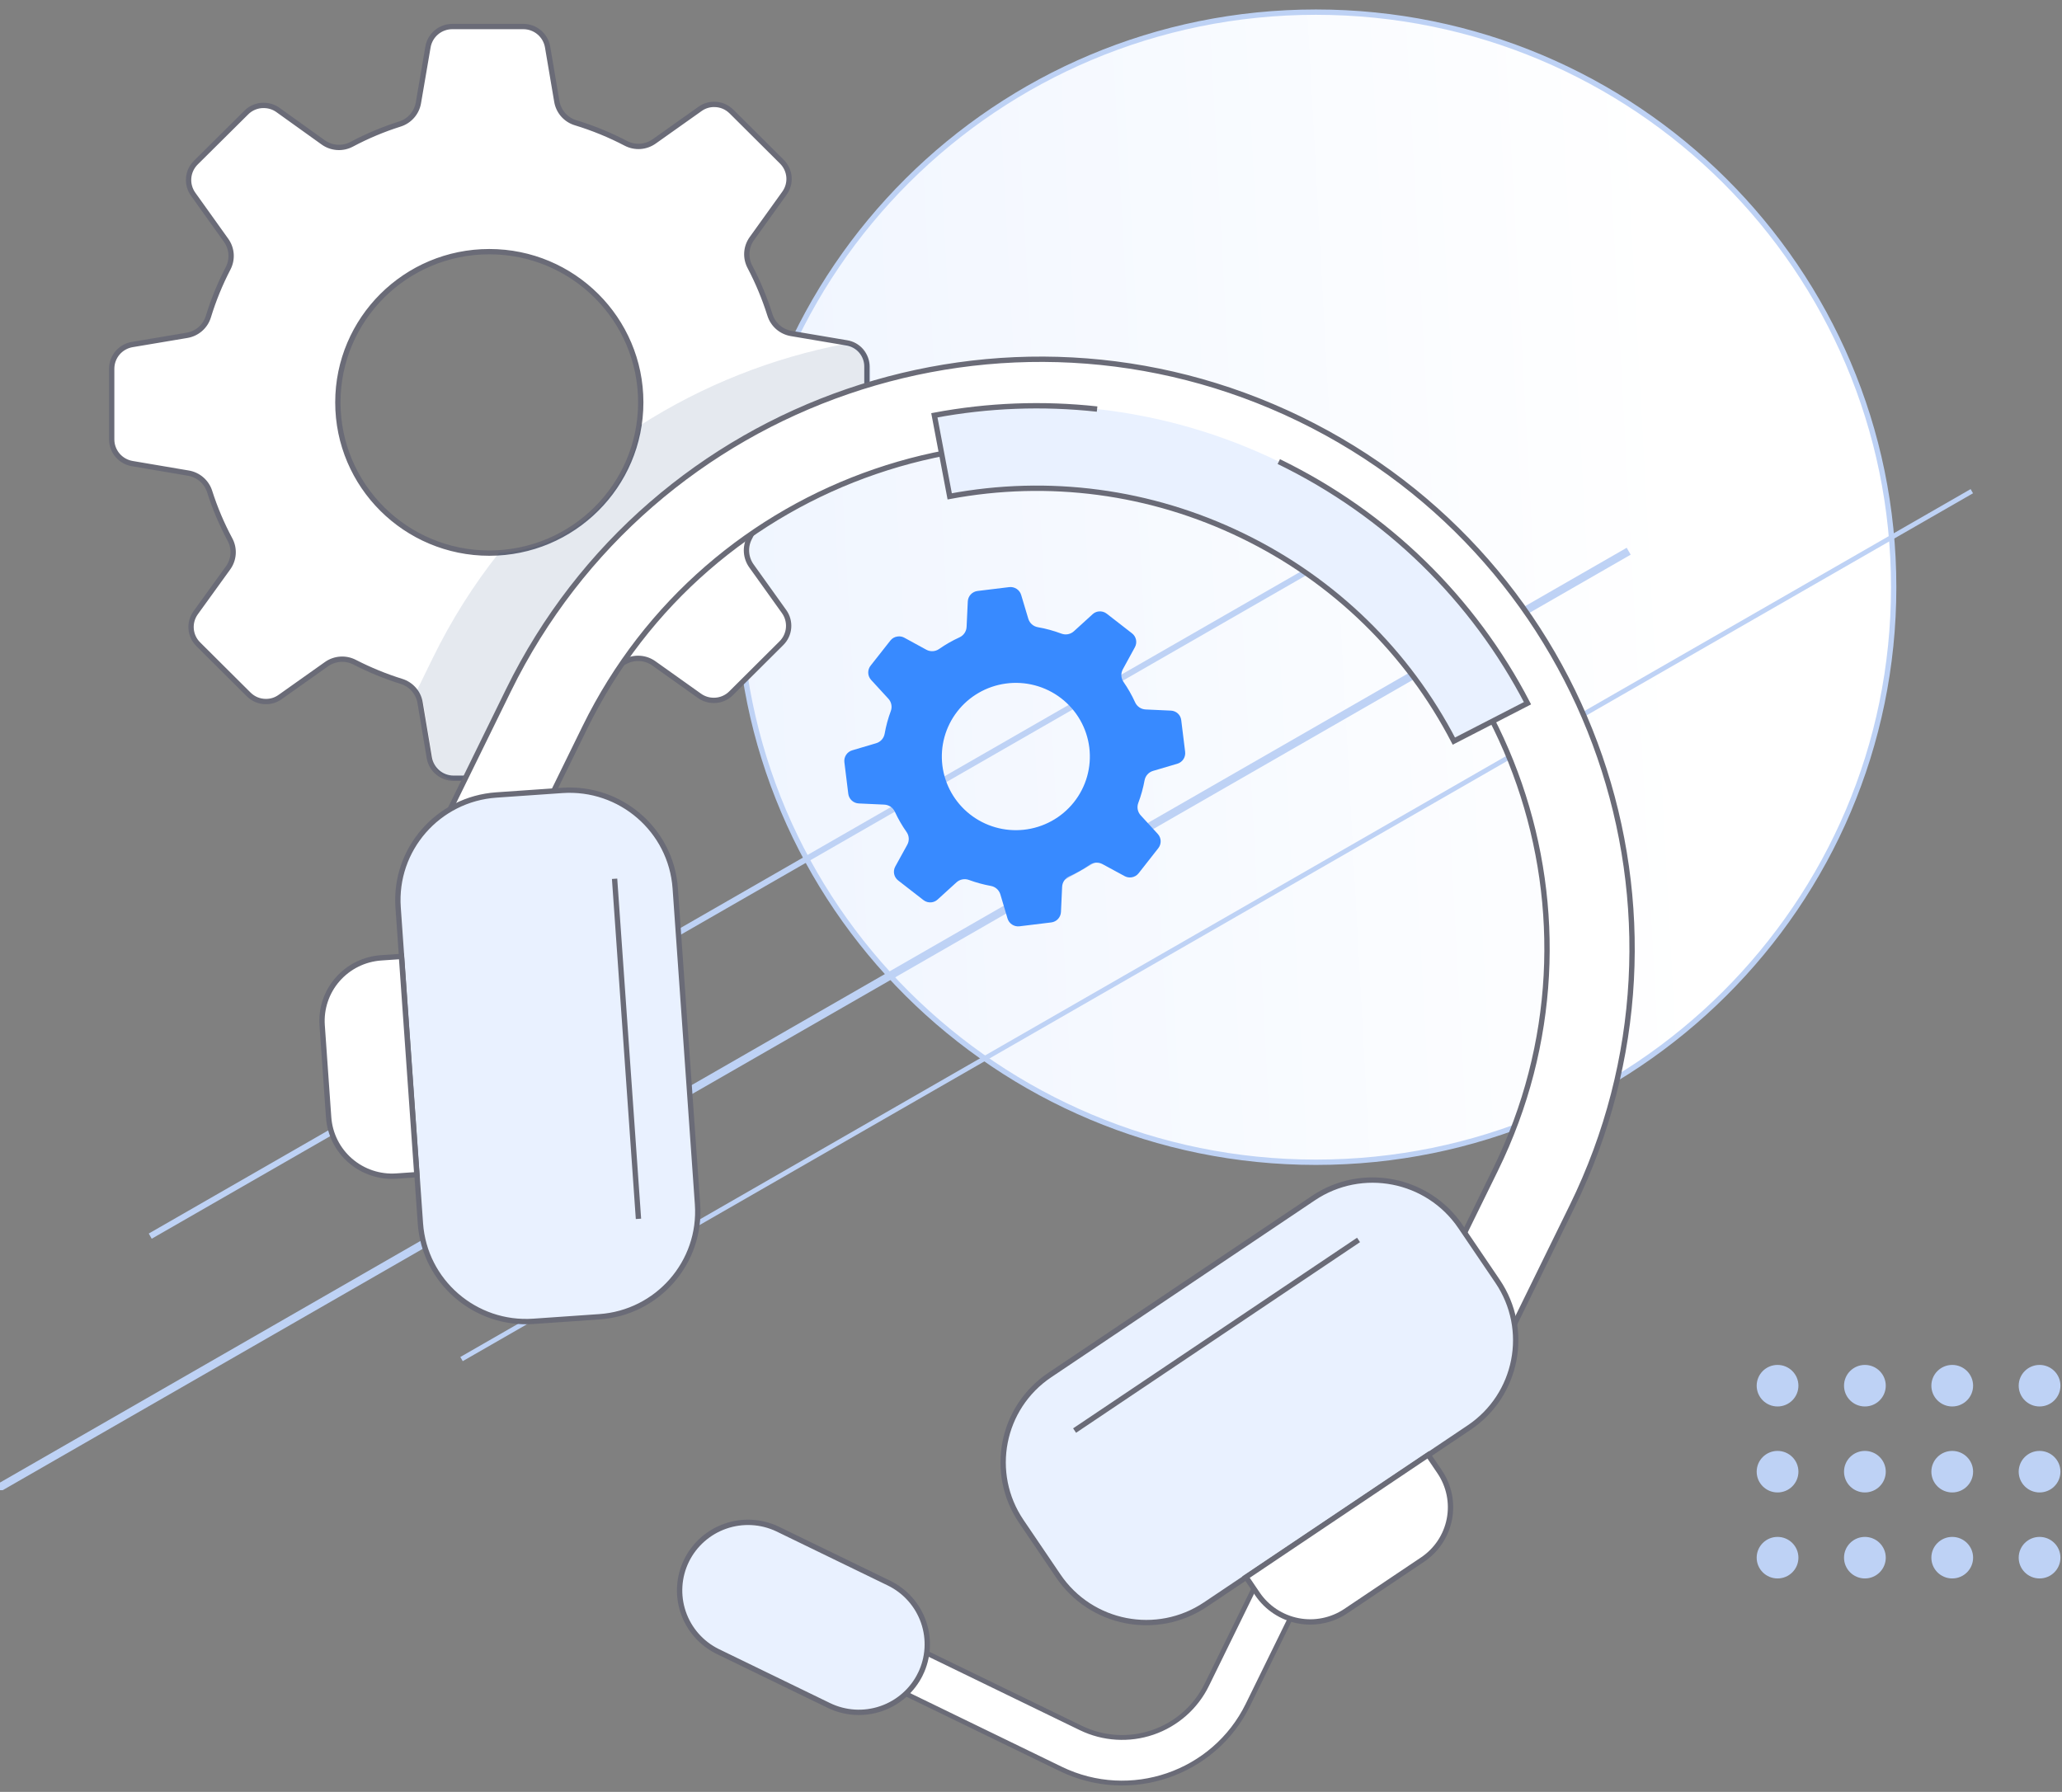
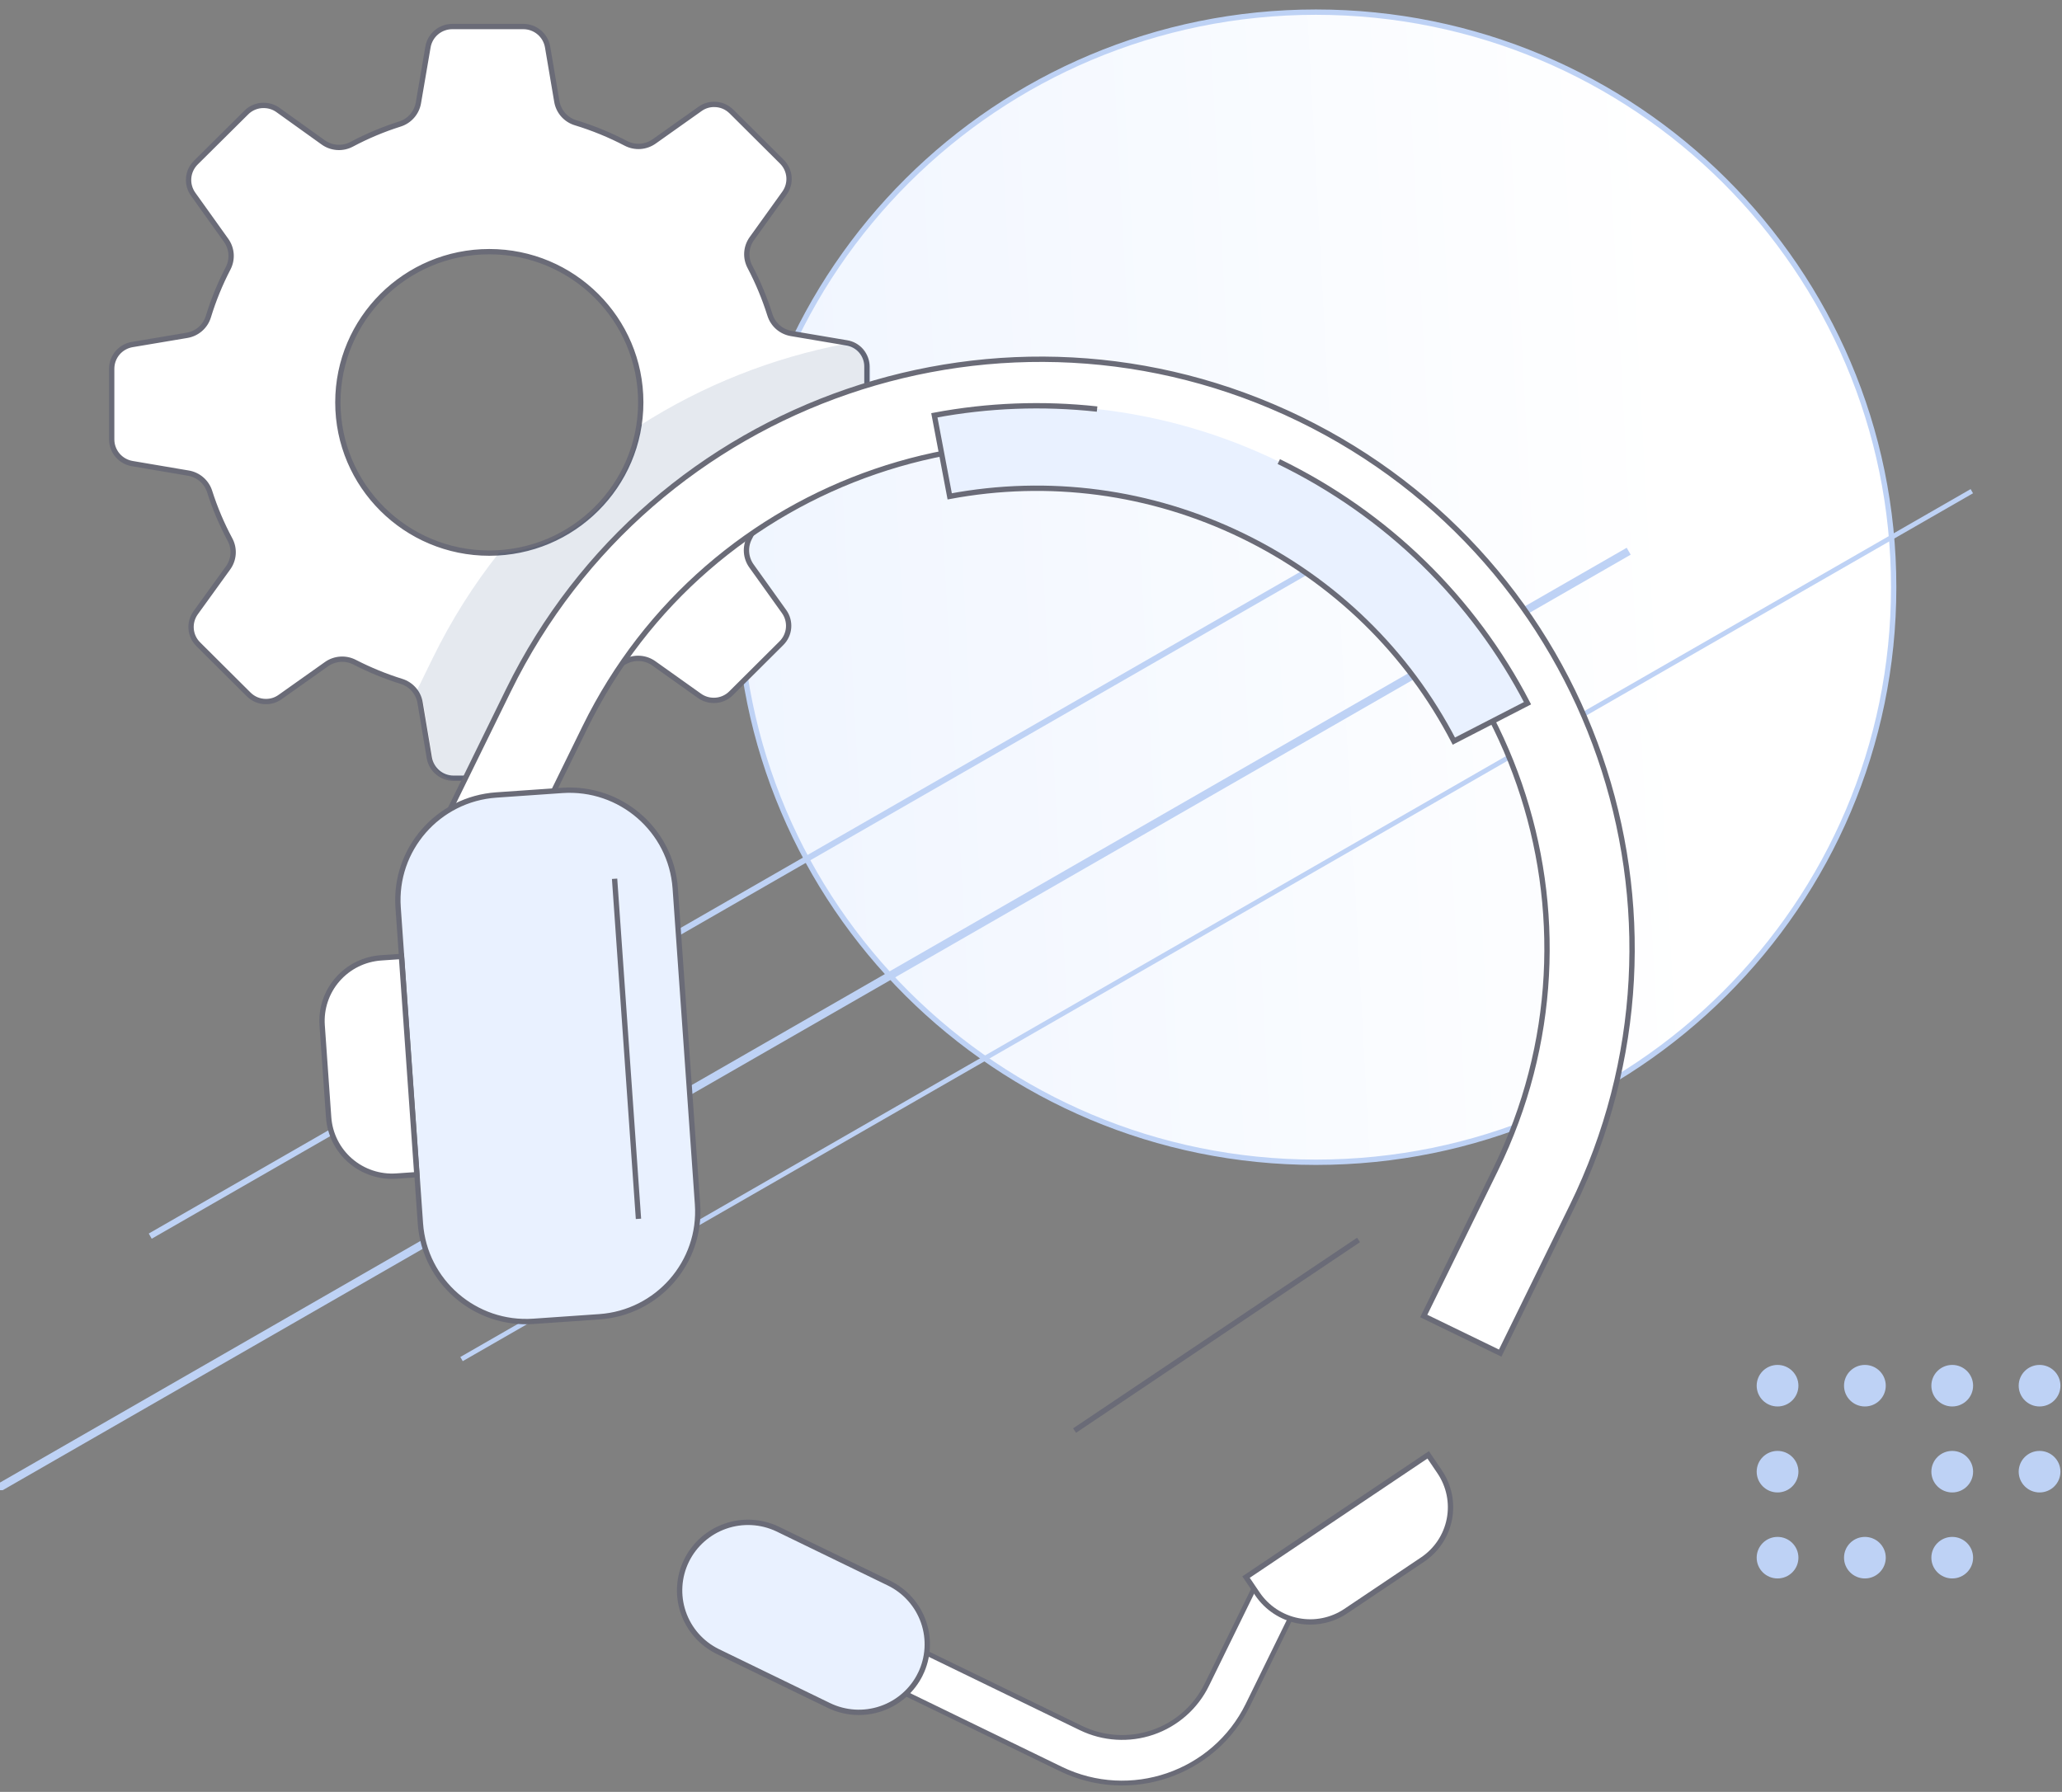
<svg xmlns="http://www.w3.org/2000/svg" width="214" height="186" viewBox="0 0 214 186" fill="none">
  <rect x="0" y="0" width="214" height="186" fill="#808080" stroke="none" />
  <g clip-path="url(#clip0)">
    <path d="M136.57 120.642C169.686 120.642 196.531 93.917 196.531 60.951C196.531 27.984 169.686 1.26 136.57 1.26C103.454 1.26 76.609 27.984 76.609 60.951C76.609 93.917 103.454 120.642 136.57 120.642Z" fill="url(#paint0_linear)" stroke="#BED2F5" stroke-width="0.554" />
    <path d="M47.899 141.071L204.641 50.985L47.899 141.071Z" stroke="#BED2F5" stroke-width="0.5" />
    <path d="M0.168 154.268L169.03 57.217L0.17 154.268H0.168Z" stroke="#BED2F5" stroke-width="0.827" />
    <path d="M15.592 128.31L143.975 54.522L15.592 128.31V128.31Z" stroke="#BED2F5" stroke-width="0.62" />
    <path fill-rule="evenodd" clip-rule="evenodd" d="M89.971 45.426C89.971 46.681 89.07 47.74 87.831 47.948L82.097 48.9C81.039 49.075 80.185 49.819 79.868 50.84C79.326 52.561 78.63 54.231 77.79 55.829C77.548 56.287 77.439 56.803 77.476 57.319C77.512 57.835 77.691 58.331 77.994 58.751L81.373 63.476C81.726 63.968 81.892 64.569 81.841 65.171C81.79 65.774 81.526 66.339 81.095 66.765L75.892 71.945C75.656 72.185 75.375 72.376 75.064 72.505C74.753 72.635 74.419 72.701 74.082 72.699C73.539 72.699 73.026 72.537 72.591 72.225L67.865 68.863C67.442 68.559 66.942 68.379 66.421 68.343C65.9 68.306 65.38 68.415 64.918 68.658C63.31 69.494 61.63 70.187 59.898 70.728C59.403 70.881 58.959 71.168 58.618 71.558C58.276 71.948 58.05 72.424 57.965 72.934L56.989 78.649C56.89 79.246 56.581 79.788 56.117 80.179C55.652 80.57 55.064 80.783 54.456 80.781H47.089C45.829 80.781 44.764 79.884 44.556 78.651L43.6 72.943C43.516 72.432 43.291 71.955 42.95 71.564C42.609 71.172 42.166 70.883 41.669 70.729C39.995 70.206 38.369 69.54 36.81 68.739C36.35 68.501 35.833 68.393 35.316 68.43C34.799 68.466 34.301 68.643 33.879 68.943L29.069 72.352C28.635 72.663 28.143 72.82 27.603 72.82C26.914 72.82 26.288 72.561 25.793 72.066L20.581 66.878C20.151 66.455 19.887 65.893 19.837 65.293C19.786 64.694 19.952 64.096 20.304 63.607L23.663 58.956C23.972 58.531 24.155 58.028 24.191 57.505C24.226 56.981 24.112 56.459 23.863 55.997C23.011 54.407 22.306 52.743 21.759 51.026C21.603 50.535 21.314 50.096 20.924 49.758C20.534 49.419 20.057 49.195 19.547 49.109L13.733 48.122C13.134 48.023 12.589 47.715 12.197 47.253C11.805 46.791 11.59 46.205 11.592 45.6V38.282C11.592 37.029 12.492 35.968 13.735 35.761L19.399 34.809C19.916 34.724 20.398 34.497 20.792 34.153C21.186 33.809 21.475 33.362 21.626 32.863C22.154 31.137 22.838 29.462 23.669 27.859C24.158 26.921 24.08 25.804 23.464 24.941L20.049 20.165C19.696 19.673 19.529 19.073 19.58 18.471C19.631 17.868 19.895 17.304 20.325 16.877L25.545 11.697L25.564 11.678C25.798 11.442 26.078 11.255 26.386 11.129C26.694 11.002 27.025 10.938 27.358 10.942C27.902 10.942 28.414 11.104 28.841 11.41L33.534 14.773C33.96 15.081 34.466 15.263 34.991 15.298C35.517 15.333 36.042 15.22 36.506 14.971C38.102 14.123 39.773 13.422 41.498 12.876C41.991 12.721 42.432 12.434 42.772 12.045C43.112 11.656 43.338 11.182 43.424 10.673L44.415 4.887C44.515 4.29 44.824 3.748 45.288 3.357C45.752 2.966 46.341 2.753 46.949 2.754H54.3C55.56 2.754 56.624 3.652 56.833 4.889L57.789 10.53C57.875 11.044 58.104 11.525 58.45 11.917C58.797 12.308 59.246 12.595 59.748 12.745C61.547 13.294 63.29 14.008 64.955 14.879C65.9 15.37 67.024 15.293 67.895 14.677L72.651 11.305C73.077 10.996 73.591 10.832 74.118 10.837C74.806 10.837 75.431 11.096 75.927 11.59L81.139 16.779C81.569 17.203 81.832 17.767 81.882 18.367C81.932 18.968 81.765 19.567 81.411 20.056L78.031 24.764C77.41 25.629 77.333 26.754 77.829 27.695C78.669 29.296 79.364 30.968 79.907 32.692C80.061 33.185 80.35 33.627 80.741 33.967C81.132 34.306 81.611 34.532 82.123 34.617L87.86 35.587H87.864C88.457 35.679 88.996 35.982 89.383 36.438C89.77 36.895 89.979 37.475 89.971 38.073V45.426ZM50.781 57.413C59.462 57.413 66.499 50.409 66.499 41.768C66.499 33.127 59.462 26.122 50.781 26.122C42.102 26.122 35.065 33.126 35.065 41.768C35.065 50.408 42.102 57.413 50.781 57.413Z" fill="white" stroke="#6A6B77" stroke-width="0.551" stroke-linecap="round" />
    <path opacity="0.112" fill-rule="evenodd" clip-rule="evenodd" d="M51.782 57.391C59.264 56.99 65.356 51.378 66.461 44.136C72.941 40 80.156 37.135 87.717 35.695L88.215 35.778L88.219 35.779C88.812 35.872 89.351 36.174 89.739 36.631C90.126 37.088 90.334 37.668 90.326 38.265V43.965C74.551 46.653 60.262 56.602 52.71 72.013L48.322 80.974H47.442C46.182 80.974 45.117 80.076 44.91 78.844L43.954 73.135C43.865 72.598 43.621 72.099 43.252 71.698L44.944 68.244C46.828 64.394 49.12 60.755 51.78 57.391H51.782Z" fill="#133772" />
    <path d="M184.479 145.991C185.675 145.991 186.645 145.025 186.645 143.834C186.645 142.643 185.675 141.678 184.479 141.678C183.283 141.678 182.313 142.643 182.313 143.834C182.313 145.025 183.283 145.991 184.479 145.991Z" fill="#BED2F5" />
    <path d="M193.544 145.991C194.74 145.991 195.71 145.025 195.71 143.834C195.71 142.643 194.74 141.678 193.544 141.678C192.348 141.678 191.378 142.643 191.378 143.834C191.378 145.025 192.348 145.991 193.544 145.991Z" fill="#BED2F5" />
    <path d="M202.608 145.991C203.804 145.991 204.774 145.025 204.774 143.834C204.774 142.643 203.804 141.678 202.608 141.678C201.412 141.678 200.442 142.643 200.442 143.834C200.442 145.025 201.412 145.991 202.608 145.991Z" fill="#BED2F5" />
    <path d="M211.672 145.991C212.868 145.991 213.838 145.025 213.838 143.834C213.838 142.643 212.868 141.678 211.672 141.678C210.476 141.678 209.506 142.643 209.506 143.834C209.506 145.025 210.476 145.991 211.672 145.991Z" fill="#BED2F5" />
    <path d="M184.479 154.916C185.675 154.916 186.645 153.951 186.645 152.76C186.645 151.569 185.675 150.604 184.479 150.604C183.283 150.604 182.313 151.569 182.313 152.76C182.313 153.951 183.283 154.916 184.479 154.916Z" fill="#BED2F5" />
-     <path d="M193.544 154.916C194.74 154.916 195.71 153.951 195.71 152.76C195.71 151.569 194.74 150.604 193.544 150.604C192.348 150.604 191.378 151.569 191.378 152.76C191.378 153.951 192.348 154.916 193.544 154.916Z" fill="#BED2F5" />
    <path d="M202.608 154.916C203.804 154.916 204.774 153.951 204.774 152.76C204.774 151.569 203.804 150.604 202.608 150.604C201.412 150.604 200.442 151.569 200.442 152.76C200.442 153.951 201.412 154.916 202.608 154.916Z" fill="#BED2F5" />
    <path d="M211.672 154.916C212.868 154.916 213.838 153.951 213.838 152.76C213.838 151.569 212.868 150.604 211.672 150.604C210.476 150.604 209.506 151.569 209.506 152.76C209.506 153.951 210.476 154.916 211.672 154.916Z" fill="#BED2F5" />
    <path d="M184.479 163.842C185.675 163.842 186.645 162.877 186.645 161.686C186.645 160.495 185.675 159.53 184.479 159.53C183.283 159.53 182.313 160.495 182.313 161.686C182.313 162.877 183.283 163.842 184.479 163.842Z" fill="#BED2F5" />
    <path d="M193.544 163.842C194.74 163.842 195.71 162.877 195.71 161.686C195.71 160.495 194.74 159.53 193.544 159.53C192.348 159.53 191.378 160.495 191.378 161.686C191.378 162.877 192.348 163.842 193.544 163.842Z" fill="#BED2F5" />
    <path d="M202.608 163.842C203.804 163.842 204.774 162.877 204.774 161.686C204.774 160.495 203.804 159.53 202.608 159.53C201.412 159.53 200.442 160.495 200.442 161.686C200.442 162.877 201.412 163.842 202.608 163.842Z" fill="#BED2F5" />
-     <path d="M211.672 163.842C212.868 163.842 213.838 162.877 213.838 161.686C213.838 160.495 212.868 159.53 211.672 159.53C210.476 159.53 209.506 160.495 209.506 161.686C209.506 162.877 210.476 163.842 211.672 163.842Z" fill="#BED2F5" />
    <path fill-rule="evenodd" clip-rule="evenodd" d="M130.568 164.015L134.84 166.088L129.514 176.958C125.997 184.136 117.301 187.116 110.091 183.616L77.878 167.975L79.961 163.724L112.174 179.365C114.504 180.496 117.19 180.659 119.64 179.819C122.091 178.978 124.106 177.204 125.242 174.884L130.568 164.014V164.015Z" fill="white" stroke="#6A6B77" stroke-width="0.5" />
    <path fill-rule="evenodd" clip-rule="evenodd" d="M53.251 90.713L45.317 86.861L52.777 71.635C67.642 41.291 104.404 28.692 134.883 43.49C165.363 58.289 178.021 94.884 163.155 125.227L155.694 140.453L147.76 136.601L155.221 121.375C167.95 95.393 157.111 64.061 131.014 51.389C104.915 38.717 73.44 49.506 60.711 75.487L53.251 90.713Z" fill="white" stroke="#6A6B77" stroke-width="0.554" />
    <path fill-rule="evenodd" clip-rule="evenodd" d="M98.563 51.522L96.97 43.108C102.537 42.061 108.228 41.843 113.859 42.461C120.413 43.186 126.793 45.03 132.717 47.913C143.958 53.372 152.904 62.163 158.527 72.995L150.886 76.927C146.106 67.718 138.51 60.253 128.945 55.61C119.382 50.966 108.796 49.603 98.563 51.522Z" fill="#E9F1FF" />
    <path d="M132.716 47.913C143.959 53.372 152.904 62.163 158.527 72.995L150.886 76.927C146.106 67.718 138.51 60.253 128.945 55.61C119.382 50.966 108.796 49.603 98.563 51.522L96.97 43.108C102.537 42.061 108.228 41.843 113.859 42.461" stroke="#6A6B77" stroke-width="0.554" />
-     <path d="M155.418 132.99L151.579 127.326C148.179 122.31 141.344 120.982 136.312 124.36L108.95 142.727C103.919 146.104 102.596 152.909 105.995 157.925L109.834 163.589C113.234 168.605 120.069 169.933 125.101 166.556L152.463 148.188C157.494 144.811 158.817 138.006 155.418 132.99Z" fill="#E9F1FF" stroke="#6A6B77" stroke-width="0.554" />
    <path fill-rule="evenodd" clip-rule="evenodd" d="M148.219 151.012L149.408 152.767C150.388 154.212 150.752 155.985 150.419 157.695C150.087 159.406 149.086 160.913 147.636 161.887L139.668 167.236C138.218 168.209 136.438 168.569 134.72 168.235C133.002 167.901 131.486 166.901 130.506 165.456L129.317 163.701L148.219 151.012Z" fill="white" stroke="#6A6B77" stroke-width="0.554" />
-     <path fill-rule="evenodd" clip-rule="evenodd" d="M140.993 128.705L111.524 148.492L140.993 128.705Z" fill="#E9F1FF" />
    <path d="M140.993 128.705L111.524 148.492" stroke="#6A6B77" stroke-width="0.553" />
    <path d="M51.51 82.519L58.347 82.045C64.401 81.625 69.653 86.174 70.078 92.205L72.391 125C72.816 131.031 68.253 136.26 62.199 136.68L55.363 137.154C49.309 137.574 44.056 133.025 43.631 126.995L41.318 94.199C40.893 88.168 45.456 82.939 51.51 82.519Z" fill="#E9F1FF" stroke="#6A6B77" stroke-width="0.554" />
    <path fill-rule="evenodd" clip-rule="evenodd" d="M41.665 99.276L39.548 99.423C37.804 99.544 36.18 100.35 35.034 101.664C33.887 102.978 33.312 104.693 33.434 106.43L34.107 115.98C34.23 117.717 35.04 119.336 36.36 120.479C37.68 121.622 39.401 122.197 41.145 122.076L43.262 121.929L41.665 99.276Z" fill="white" stroke="#6A6B77" stroke-width="0.554" />
    <path fill-rule="evenodd" clip-rule="evenodd" d="M63.783 91.217L66.262 126.516L63.783 91.217Z" fill="#E9F1FF" />
    <path d="M63.783 91.217L66.262 126.516" stroke="#6A6B77" stroke-width="0.553" />
    <path fill-rule="evenodd" clip-rule="evenodd" d="M95.518 173.772C94.692 175.456 93.228 176.746 91.448 177.356C89.668 177.967 87.716 177.848 86.024 177.027L74.447 171.405C72.777 170.571 71.504 169.114 70.906 167.351C70.308 165.588 70.431 163.661 71.251 161.989C72.07 160.317 73.519 159.033 75.283 158.417C77.047 157.801 78.983 157.903 80.673 158.699L92.249 164.32C93.942 165.142 95.237 166.599 95.85 168.372C96.463 170.144 96.344 172.087 95.519 173.772H95.518Z" fill="#E9F1FF" stroke="#6A6B77" stroke-width="0.554" />
-     <path fill-rule="evenodd" clip-rule="evenodd" d="M122.996 78.037C123.065 78.596 122.722 79.118 122.181 79.278L119.675 80.016C119.449 80.081 119.246 80.208 119.089 80.382C118.932 80.557 118.827 80.771 118.786 81.002C118.64 81.8 118.422 82.583 118.135 83.342C118.052 83.56 118.032 83.796 118.077 84.024C118.121 84.252 118.229 84.463 118.387 84.634L120.154 86.558C120.535 86.973 120.559 87.596 120.211 88.042L118.175 90.636C118.083 90.756 117.968 90.856 117.836 90.931C117.704 91.006 117.559 91.053 117.408 91.071C117.17 91.101 116.928 91.056 116.717 90.941L114.424 89.698C114.218 89.586 113.985 89.533 113.751 89.545C113.516 89.557 113.29 89.634 113.098 89.768C112.434 90.224 111.718 90.627 110.972 90.965C110.759 91.06 110.576 91.213 110.445 91.405C110.314 91.598 110.24 91.823 110.23 92.055L110.11 94.658C110.099 94.93 109.99 95.189 109.805 95.388C109.619 95.588 109.368 95.716 109.097 95.748L105.81 96.149C105.539 96.183 105.265 96.12 105.037 95.971C104.808 95.823 104.64 95.598 104.563 95.338L103.822 92.842C103.756 92.619 103.629 92.418 103.456 92.262C103.282 92.106 103.069 92.002 102.839 91.96C102.063 91.818 101.301 91.61 100.561 91.338C100.342 91.257 100.106 91.237 99.877 91.282C99.648 91.326 99.437 91.432 99.265 91.589L97.306 93.371C97.129 93.533 96.918 93.63 96.677 93.66C96.527 93.679 96.374 93.667 96.229 93.627C96.083 93.586 95.947 93.516 95.829 93.422L93.217 91.392C93.002 91.227 92.853 90.99 92.797 90.725C92.742 90.461 92.783 90.185 92.913 89.947L94.156 87.689C94.391 87.264 94.362 86.755 94.083 86.358C93.615 85.695 93.209 84.991 92.87 84.255C92.773 84.044 92.62 83.864 92.428 83.734C92.235 83.604 92.01 83.53 91.778 83.519L89.129 83.397C88.857 83.386 88.597 83.278 88.396 83.093C88.196 82.908 88.068 82.658 88.036 82.388L87.633 79.124C87.599 78.853 87.662 78.58 87.812 78.353C87.962 78.125 88.188 77.958 88.451 77.881L90.925 77.148C91.151 77.082 91.354 76.954 91.511 76.779C91.667 76.604 91.772 76.388 91.812 76.157C91.952 75.359 92.165 74.574 92.448 73.814C92.53 73.597 92.55 73.361 92.505 73.133C92.461 72.906 92.354 72.695 92.196 72.524L90.409 70.578C90.225 70.378 90.118 70.12 90.107 69.848C90.097 69.577 90.183 69.311 90.352 69.097L92.395 66.501L92.403 66.491C92.586 66.253 92.856 66.101 93.163 66.065C93.405 66.034 93.643 66.079 93.851 66.192L96.13 67.437C96.555 67.671 97.068 67.642 97.466 67.363C98.134 66.896 98.845 66.491 99.578 66.157C100.011 65.96 100.293 65.543 100.316 65.069L100.44 62.433C100.451 62.161 100.56 61.903 100.745 61.703C100.931 61.503 101.182 61.376 101.454 61.343L104.733 60.943C105.004 60.91 105.278 60.973 105.507 61.122C105.735 61.271 105.903 61.496 105.98 61.756L106.718 64.222C106.856 64.681 107.237 65.02 107.714 65.103C108.526 65.244 109.348 65.469 110.155 65.77C110.602 65.938 111.1 65.843 111.455 65.521L113.392 63.757C113.568 63.595 113.779 63.497 114.02 63.468C114.17 63.449 114.323 63.461 114.468 63.501C114.614 63.542 114.75 63.612 114.868 63.706L117.48 65.736C117.925 66.079 118.051 66.688 117.782 67.183L116.532 69.469C116.42 69.673 116.367 69.905 116.379 70.138C116.392 70.371 116.469 70.596 116.603 70.787C117.061 71.447 117.467 72.159 117.806 72.903C117.901 73.115 118.055 73.297 118.248 73.427C118.441 73.558 118.667 73.632 118.901 73.642L121.513 73.761H121.515C122.079 73.786 122.532 74.204 122.592 74.756L122.997 78.037H122.996ZM106.245 86.129C107.258 86.021 108.239 85.714 109.132 85.225C110.024 84.736 110.81 84.075 111.444 83.281C112.077 82.487 112.546 81.575 112.822 80.599C113.098 79.623 113.176 78.602 113.052 77.595C112.928 76.589 112.604 75.617 112.099 74.736C111.594 73.856 110.918 73.084 110.111 72.466C109.303 71.847 108.38 71.395 107.395 71.136C106.41 70.876 105.384 70.814 104.375 70.954C102.377 71.228 100.568 72.275 99.338 73.866C98.109 75.457 97.557 77.466 97.803 79.459C98.049 81.452 99.072 83.268 100.652 84.516C102.232 85.764 104.241 86.343 106.246 86.129H106.245Z" fill="#388AFF" />
  </g>
  <defs>
    <linearGradient id="paint0_linear" x1="172.945" y1="30.639" x2="30.716" y2="38.393" gradientUnits="userSpaceOnUse">
      <stop stop-color="white" />
      <stop offset="1" stop-color="#E9F1FF" />
    </linearGradient>
    <clipPath id="clip0">
      <rect width="214" height="186" fill="white" />
    </clipPath>
  </defs>
</svg>